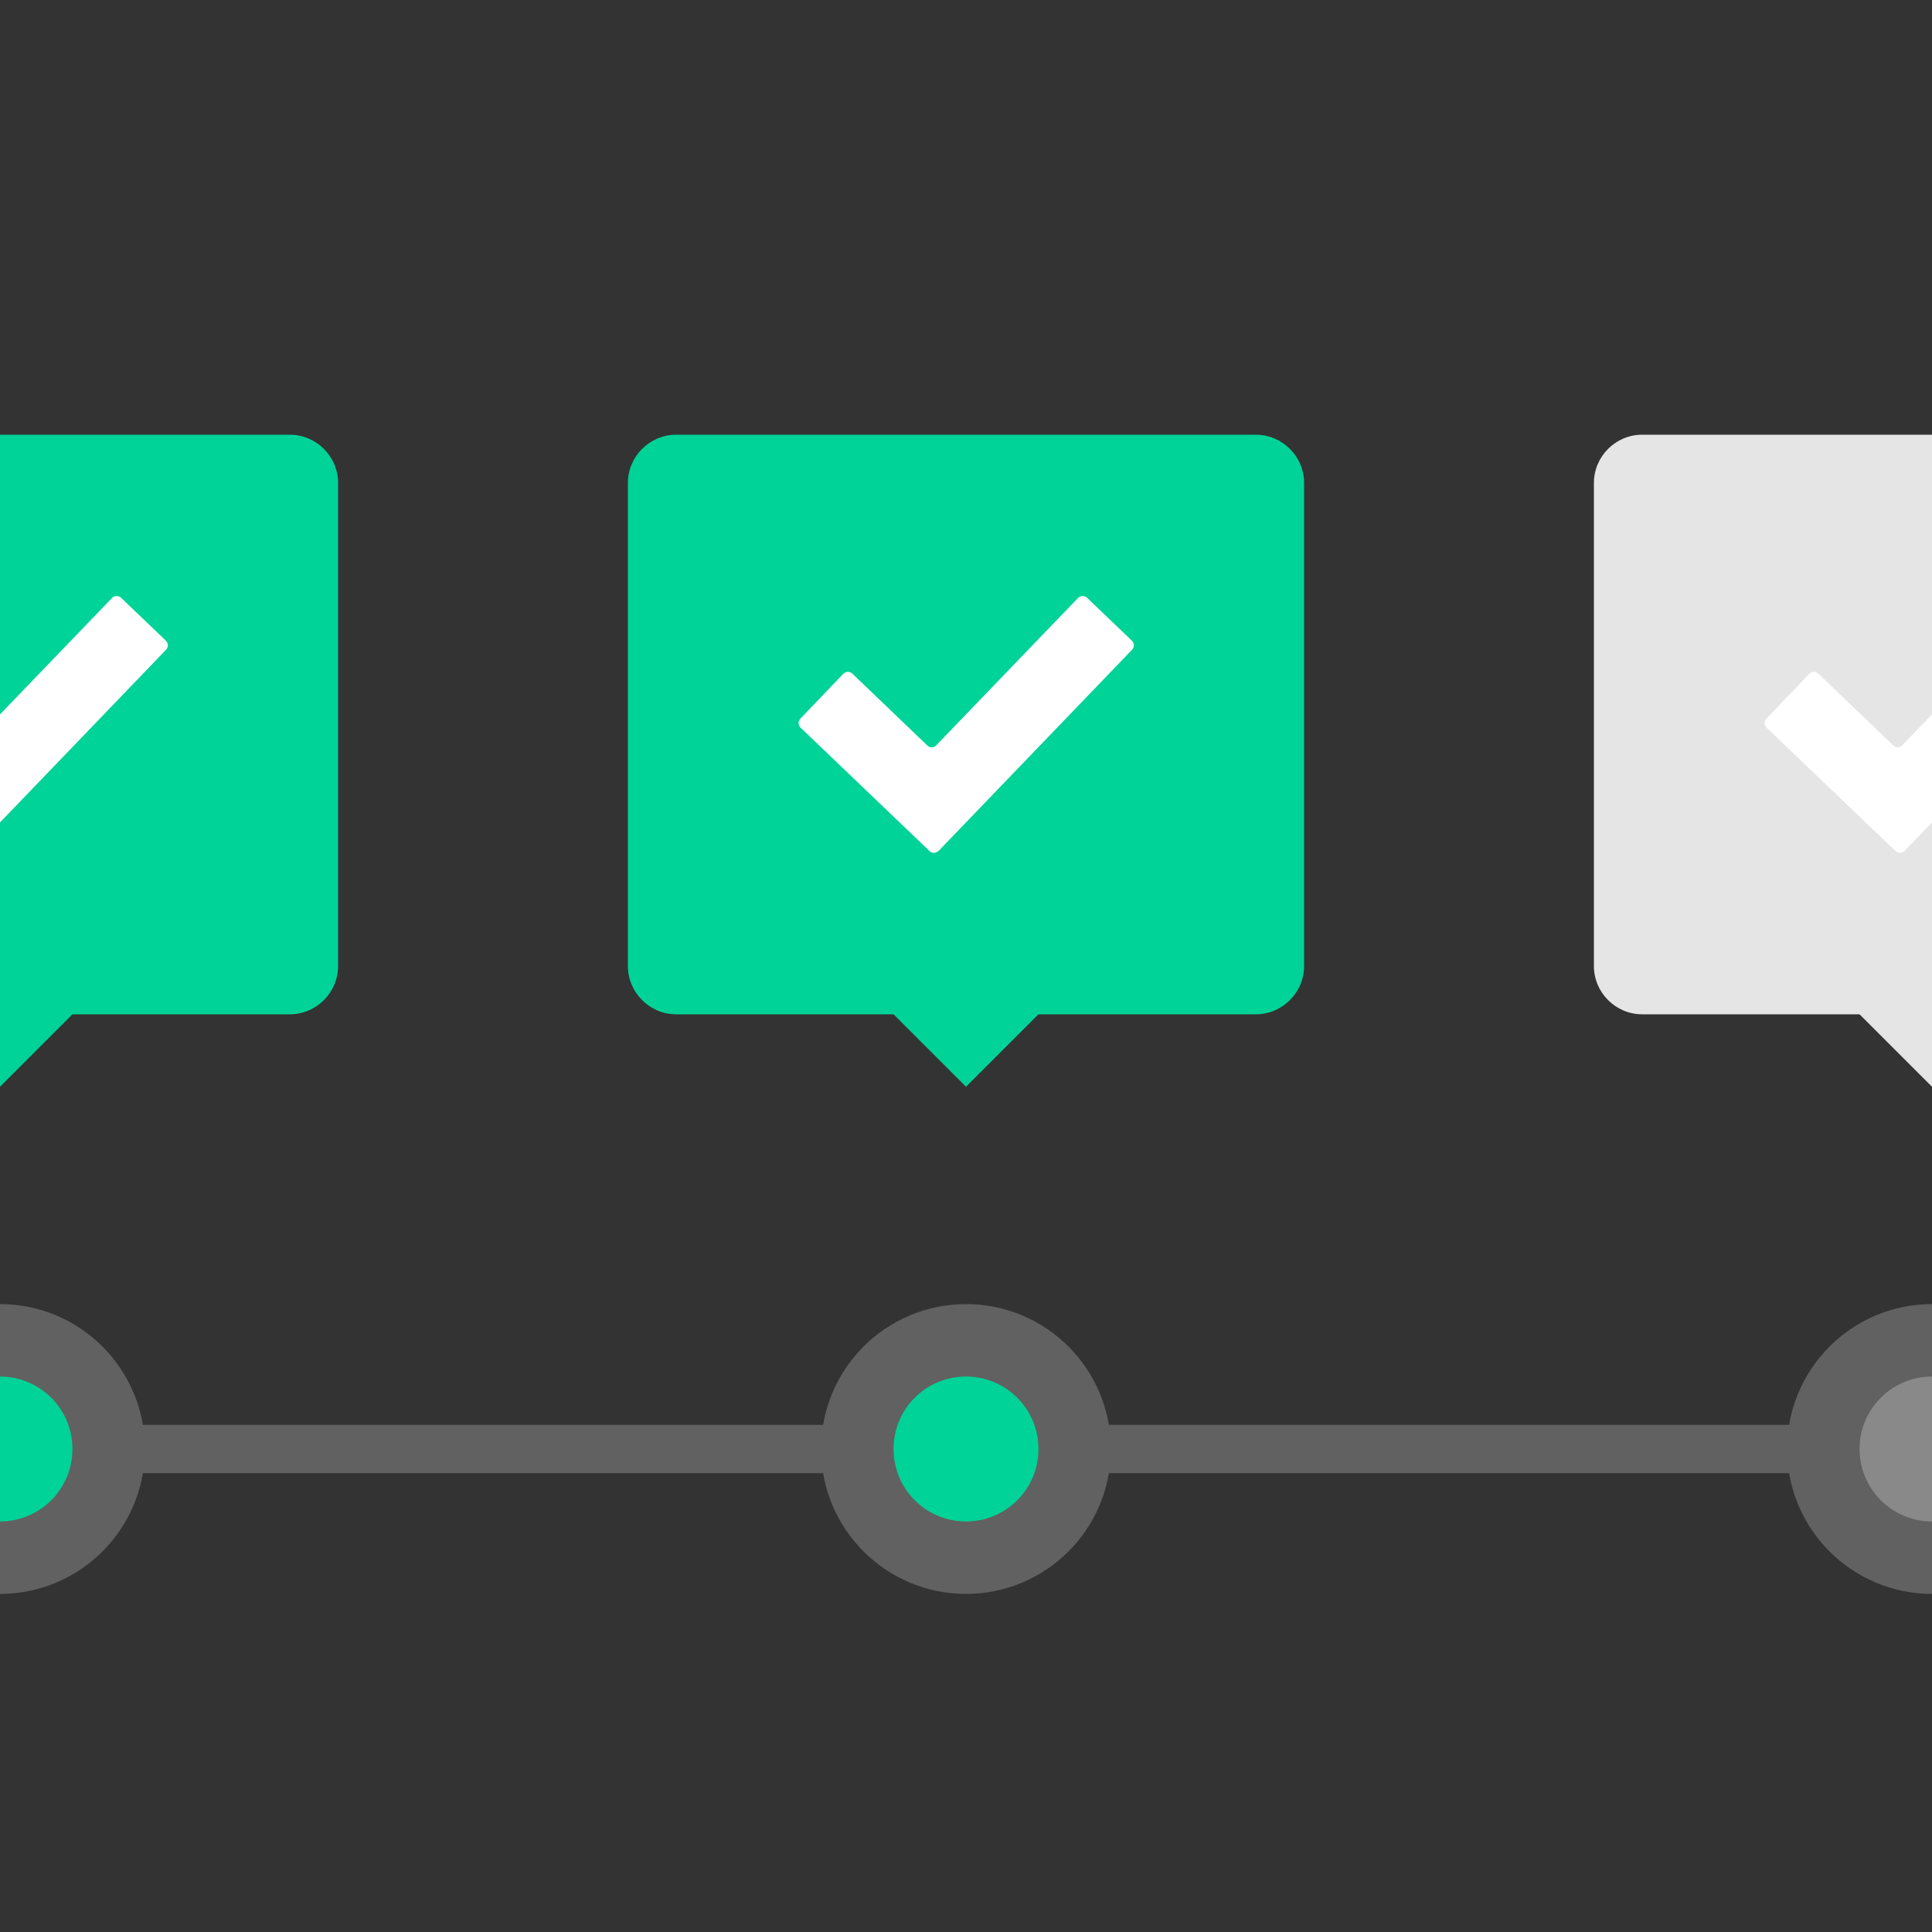
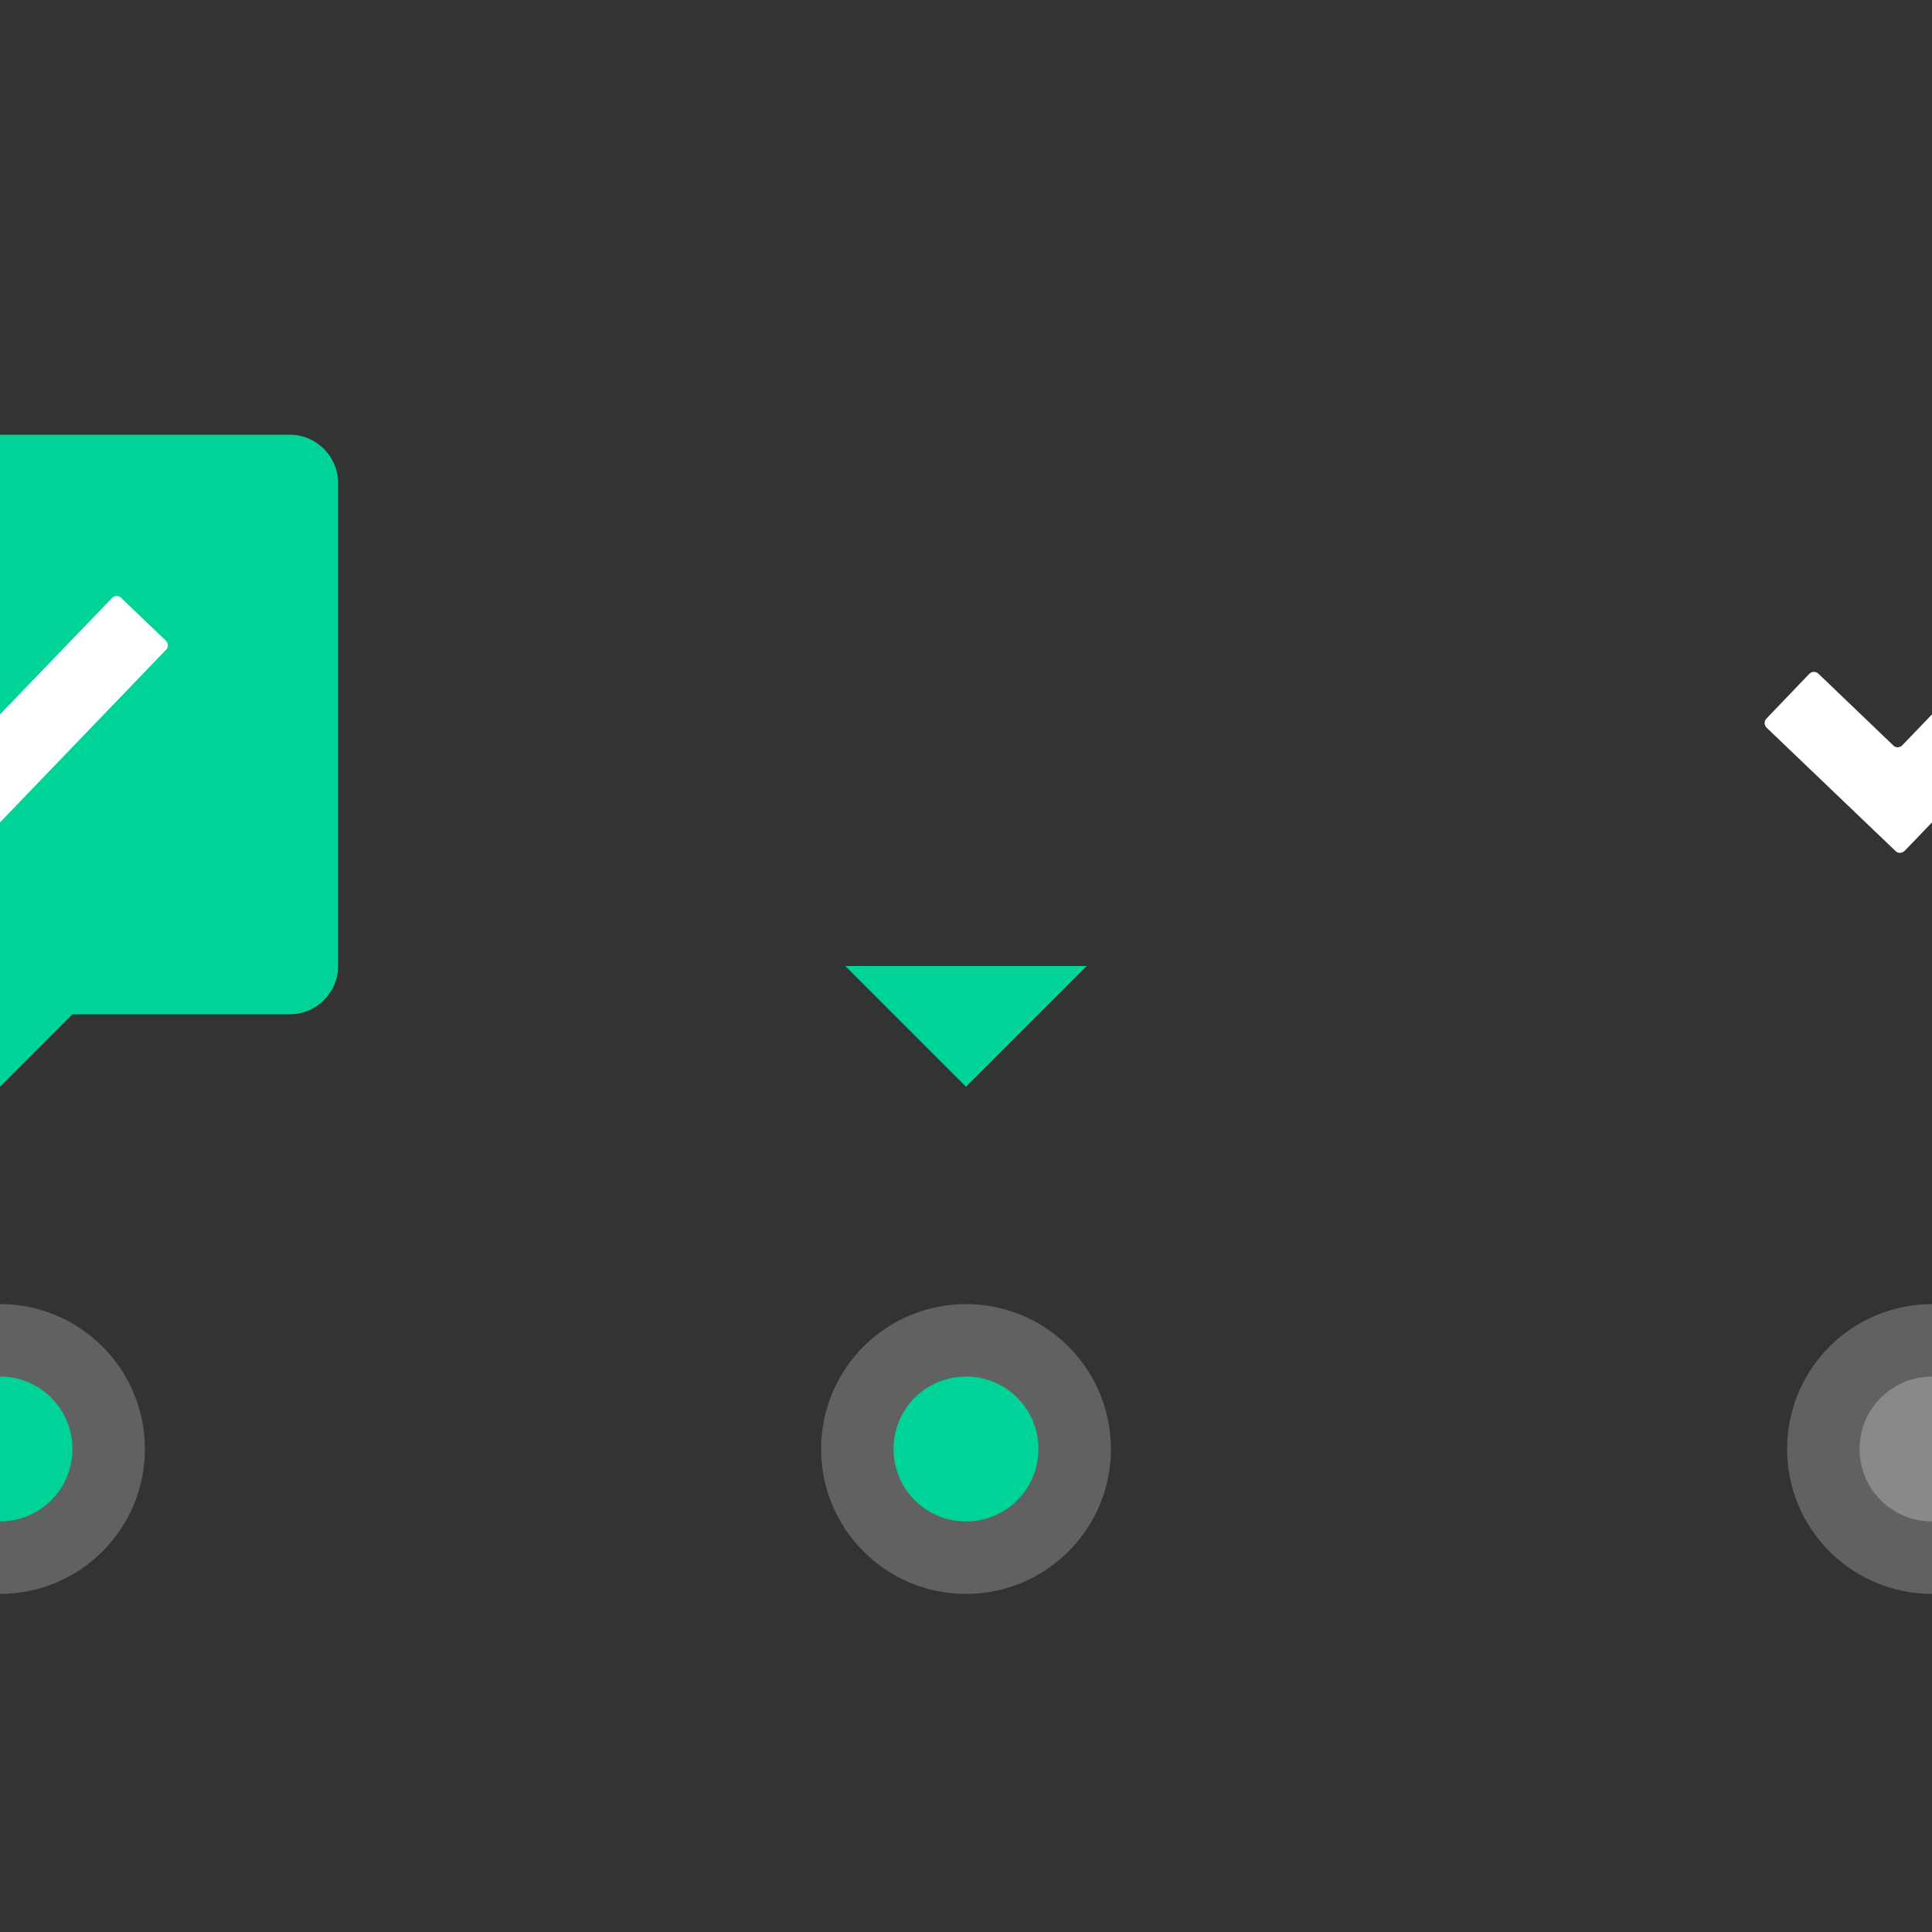
<svg xmlns="http://www.w3.org/2000/svg" version="1.1" id="レイヤー_1" x="0px" y="0px" viewBox="0 0 80 80" style="enable-background:new 0 0 80 80;" xml:space="preserve">
  <rect x="0" y="0" width="80" height="80" fill="#333333" stroke="none" />
  <style type="text/css">
	.st0{fill:#00D397;}
	.st1{fill:#FFFFFF;}
	.st2{fill:#616161;}
	.st3{opacity:0.25;fill:#FFFFFF;}
	.st4{fill:#E5E5E5;}
</style>
  <g>
-     <path class="st0" d="M54,40c0,1.1-0.9,2-2,2H28c-1.1,0-2-0.9-2-2V20c0-1.1,0.9-2,2-2h24c1.1,0,2,0.9,2,2V40z" />
-   </g>
+     </g>
  <g>
    <g>
      <g>
-         <path class="st1" d="M38.49,35.24l-5.34-5.11c-0.1-0.1-0.11-0.26-0.01-0.37l1.78-1.86c0.1-0.1,0.26-0.11,0.37-0.01l3.11,2.98     c0.1,0.1,0.27,0.1,0.37-0.01l5.87-6.1c0.1-0.1,0.26-0.11,0.37-0.01l1.86,1.78c0.1,0.1,0.11,0.26,0.01,0.37l-8.01,8.33     C38.75,35.34,38.59,35.34,38.49,35.24z" />
-       </g>
+         </g>
    </g>
  </g>
  <g>
-     <rect x="-1" y="59" class="st2" width="80" height="2" />
    <circle class="st2" cx="40" cy="60" r="6" />
    <path class="st0" d="M43,60c0,1.66-1.34,3-3,3c-1.66,0-3-1.34-3-3c0-1.66,1.34-3,3-3C41.66,57,43,58.34,43,60z" />
    <circle class="st2" cx="0" cy="60" r="6" />
    <path class="st0" d="M3,60c0,1.66-1.34,3-3,3c-1.66,0-3-1.34-3-3c0-1.66,1.34-3,3-3C1.66,57,3,58.34,3,60z" />
    <circle class="st2" cx="80" cy="60" r="6" />
    <circle class="st3" cx="80" cy="60" r="3" />
  </g>
  <polygon class="st0" points="35,40 40,45 45,40 " />
  <g>
    <path class="st0" d="M14,40c0,1.1-0.9,2-2,2h-24c-1.1,0-2-0.9-2-2V20c0-1.1,0.9-2,2-2h24c1.1,0,2,0.9,2,2V40z" />
  </g>
  <g>
    <g>
      <g>
        <path class="st1" d="M-1.51,35.24l-5.34-5.11c-0.1-0.1-0.11-0.26-0.01-0.37l1.78-1.86c0.1-0.1,0.26-0.11,0.37-0.01l3.11,2.98     c0.1,0.1,0.27,0.1,0.37-0.01l5.87-6.1c0.1-0.1,0.26-0.11,0.37-0.01l1.86,1.78c0.1,0.1,0.11,0.26,0.01,0.37l-8.01,8.33     C-1.25,35.34-1.41,35.34-1.51,35.24z" />
      </g>
    </g>
  </g>
  <polygon class="st0" points="-5,40 0,45 5,40 " />
  <g>
-     <path class="st4" d="M94,40c0,1.1-0.9,2-2,2H68c-1.1,0-2-0.9-2-2V20c0-1.1,0.9-2,2-2h24c1.1,0,2,0.9,2,2V40z" />
-   </g>
+     </g>
  <g>
    <g>
      <g>
        <path class="st1" d="M78.49,35.24l-5.34-5.11c-0.1-0.1-0.11-0.26-0.01-0.37l1.78-1.86c0.1-0.1,0.26-0.11,0.37-0.01l3.11,2.98     c0.1,0.1,0.27,0.1,0.37-0.01l5.87-6.1c0.1-0.1,0.26-0.11,0.37-0.01l1.86,1.78c0.1,0.1,0.11,0.26,0.01,0.37l-8.01,8.33     C78.75,35.34,78.59,35.34,78.49,35.24z" />
      </g>
    </g>
  </g>
-   <polygon class="st4" points="75,40 80,45 85,40 " />
</svg>